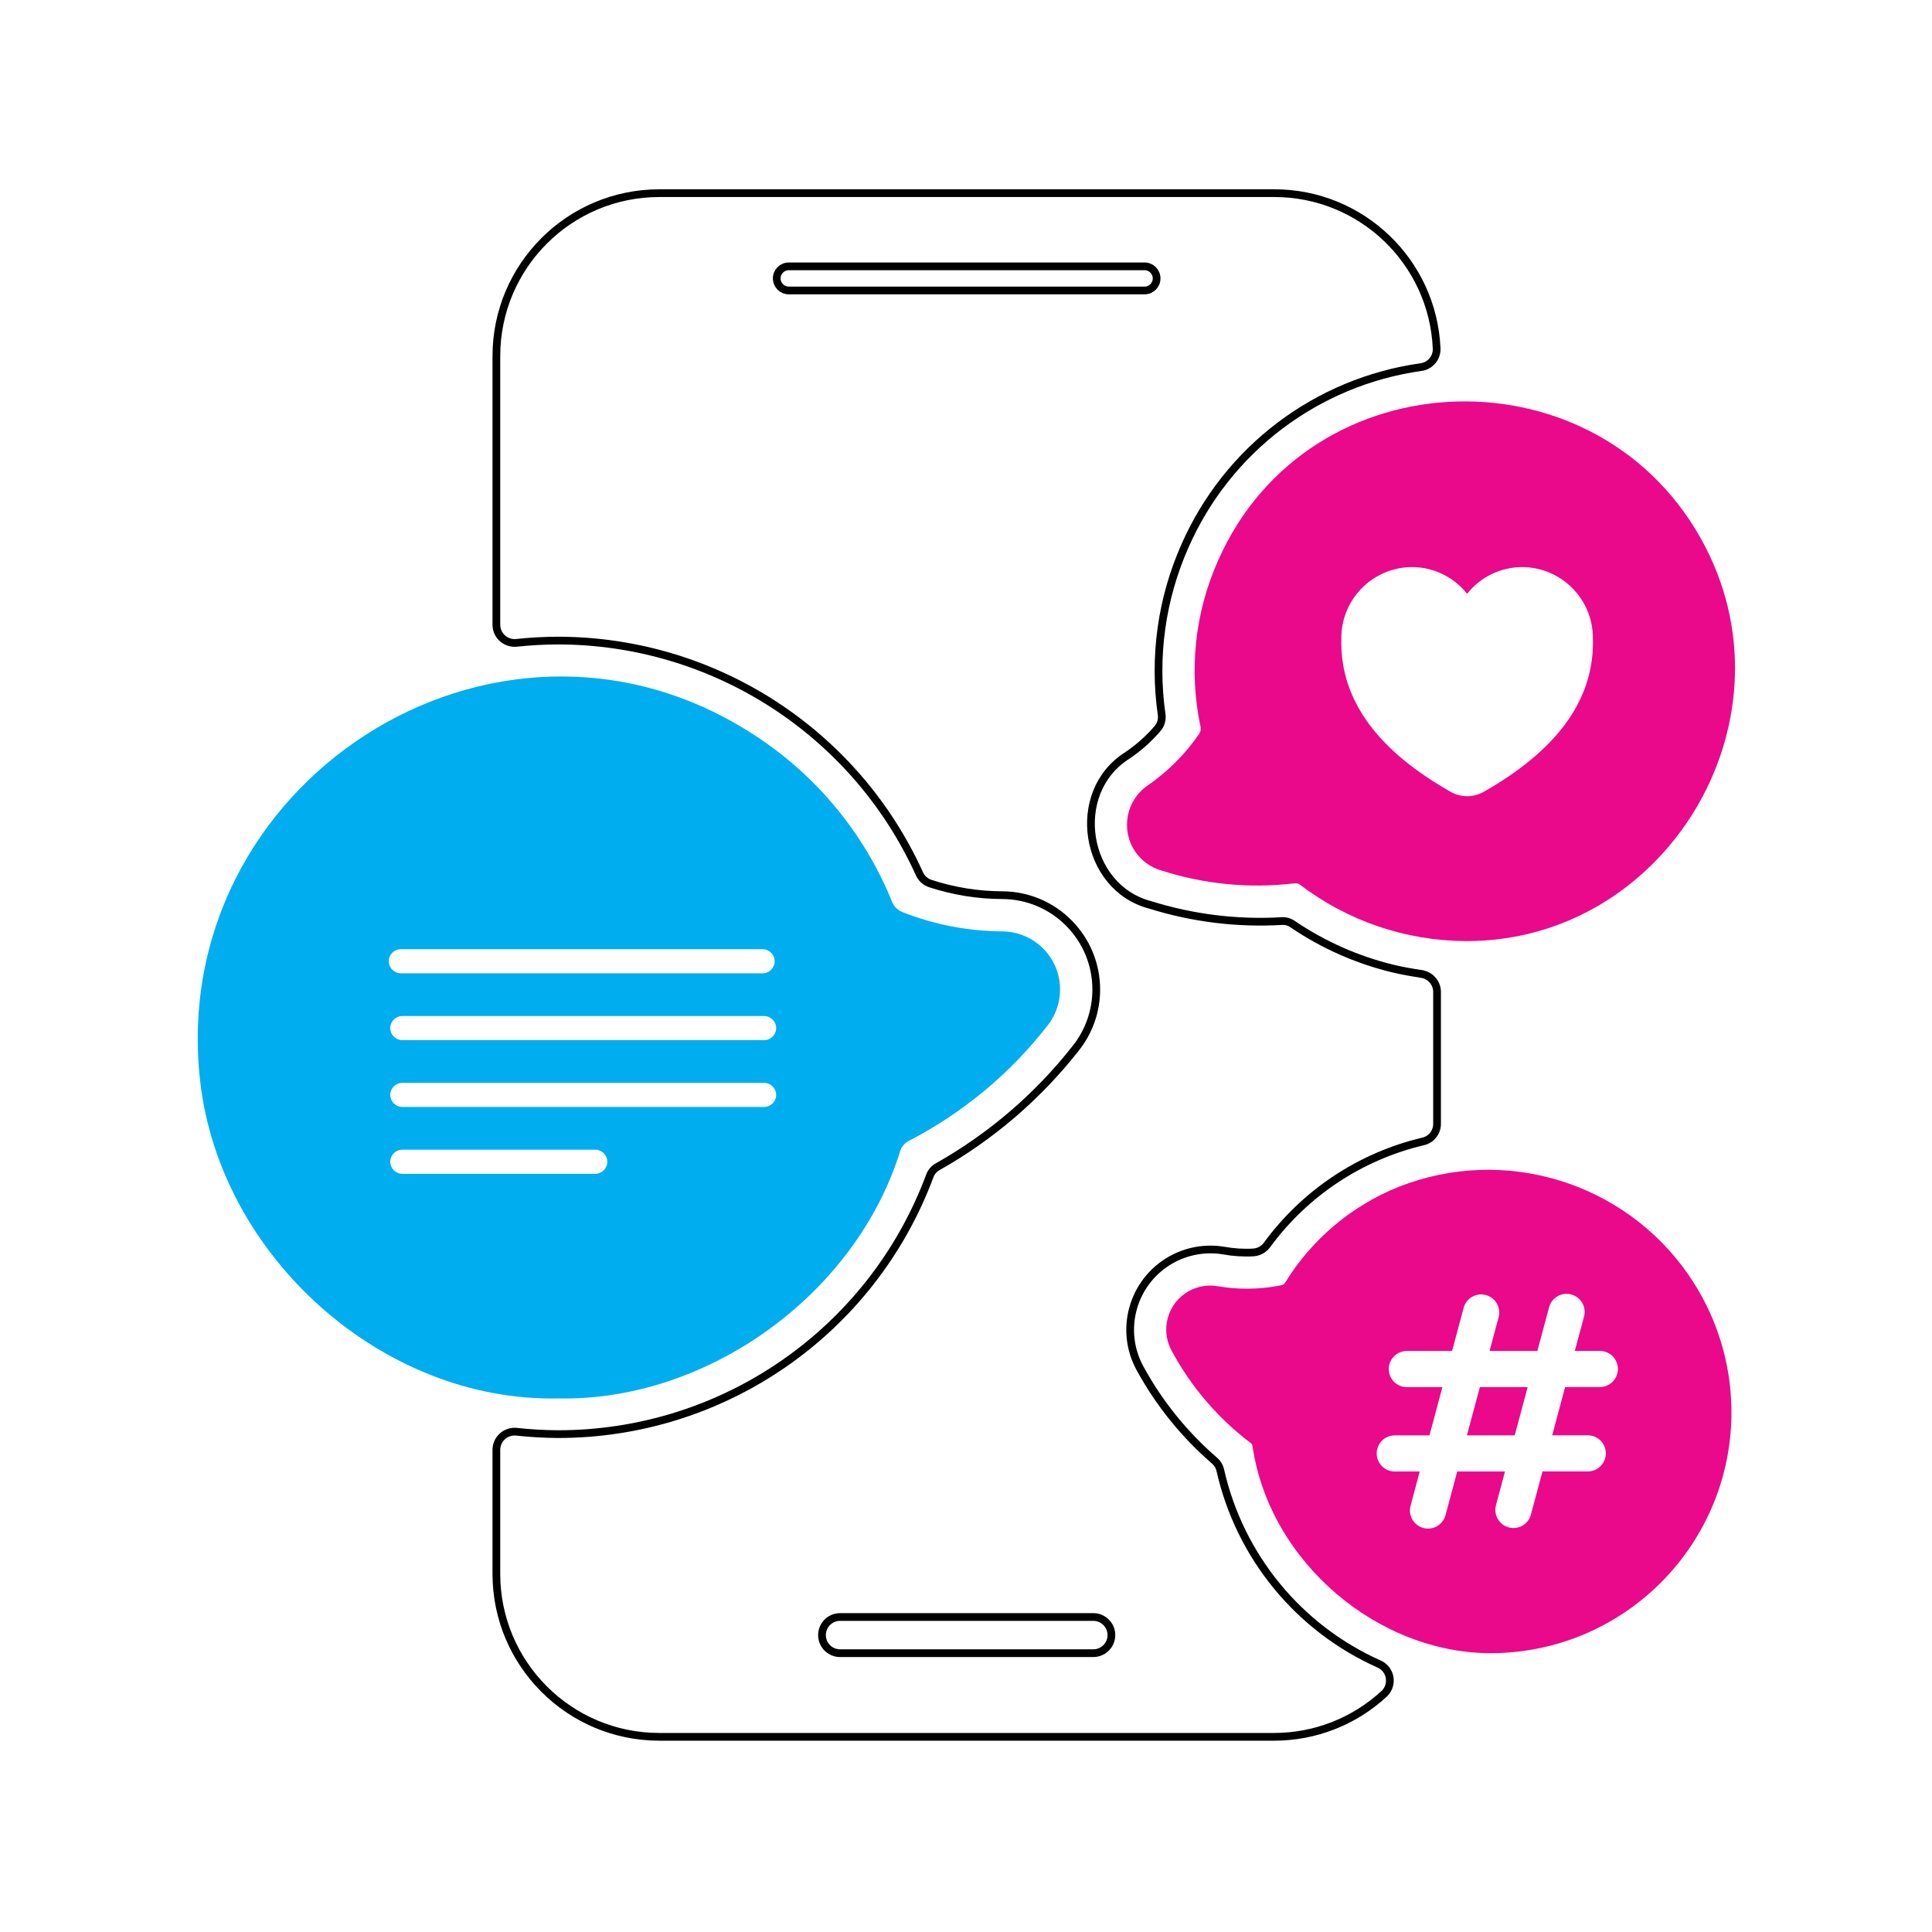
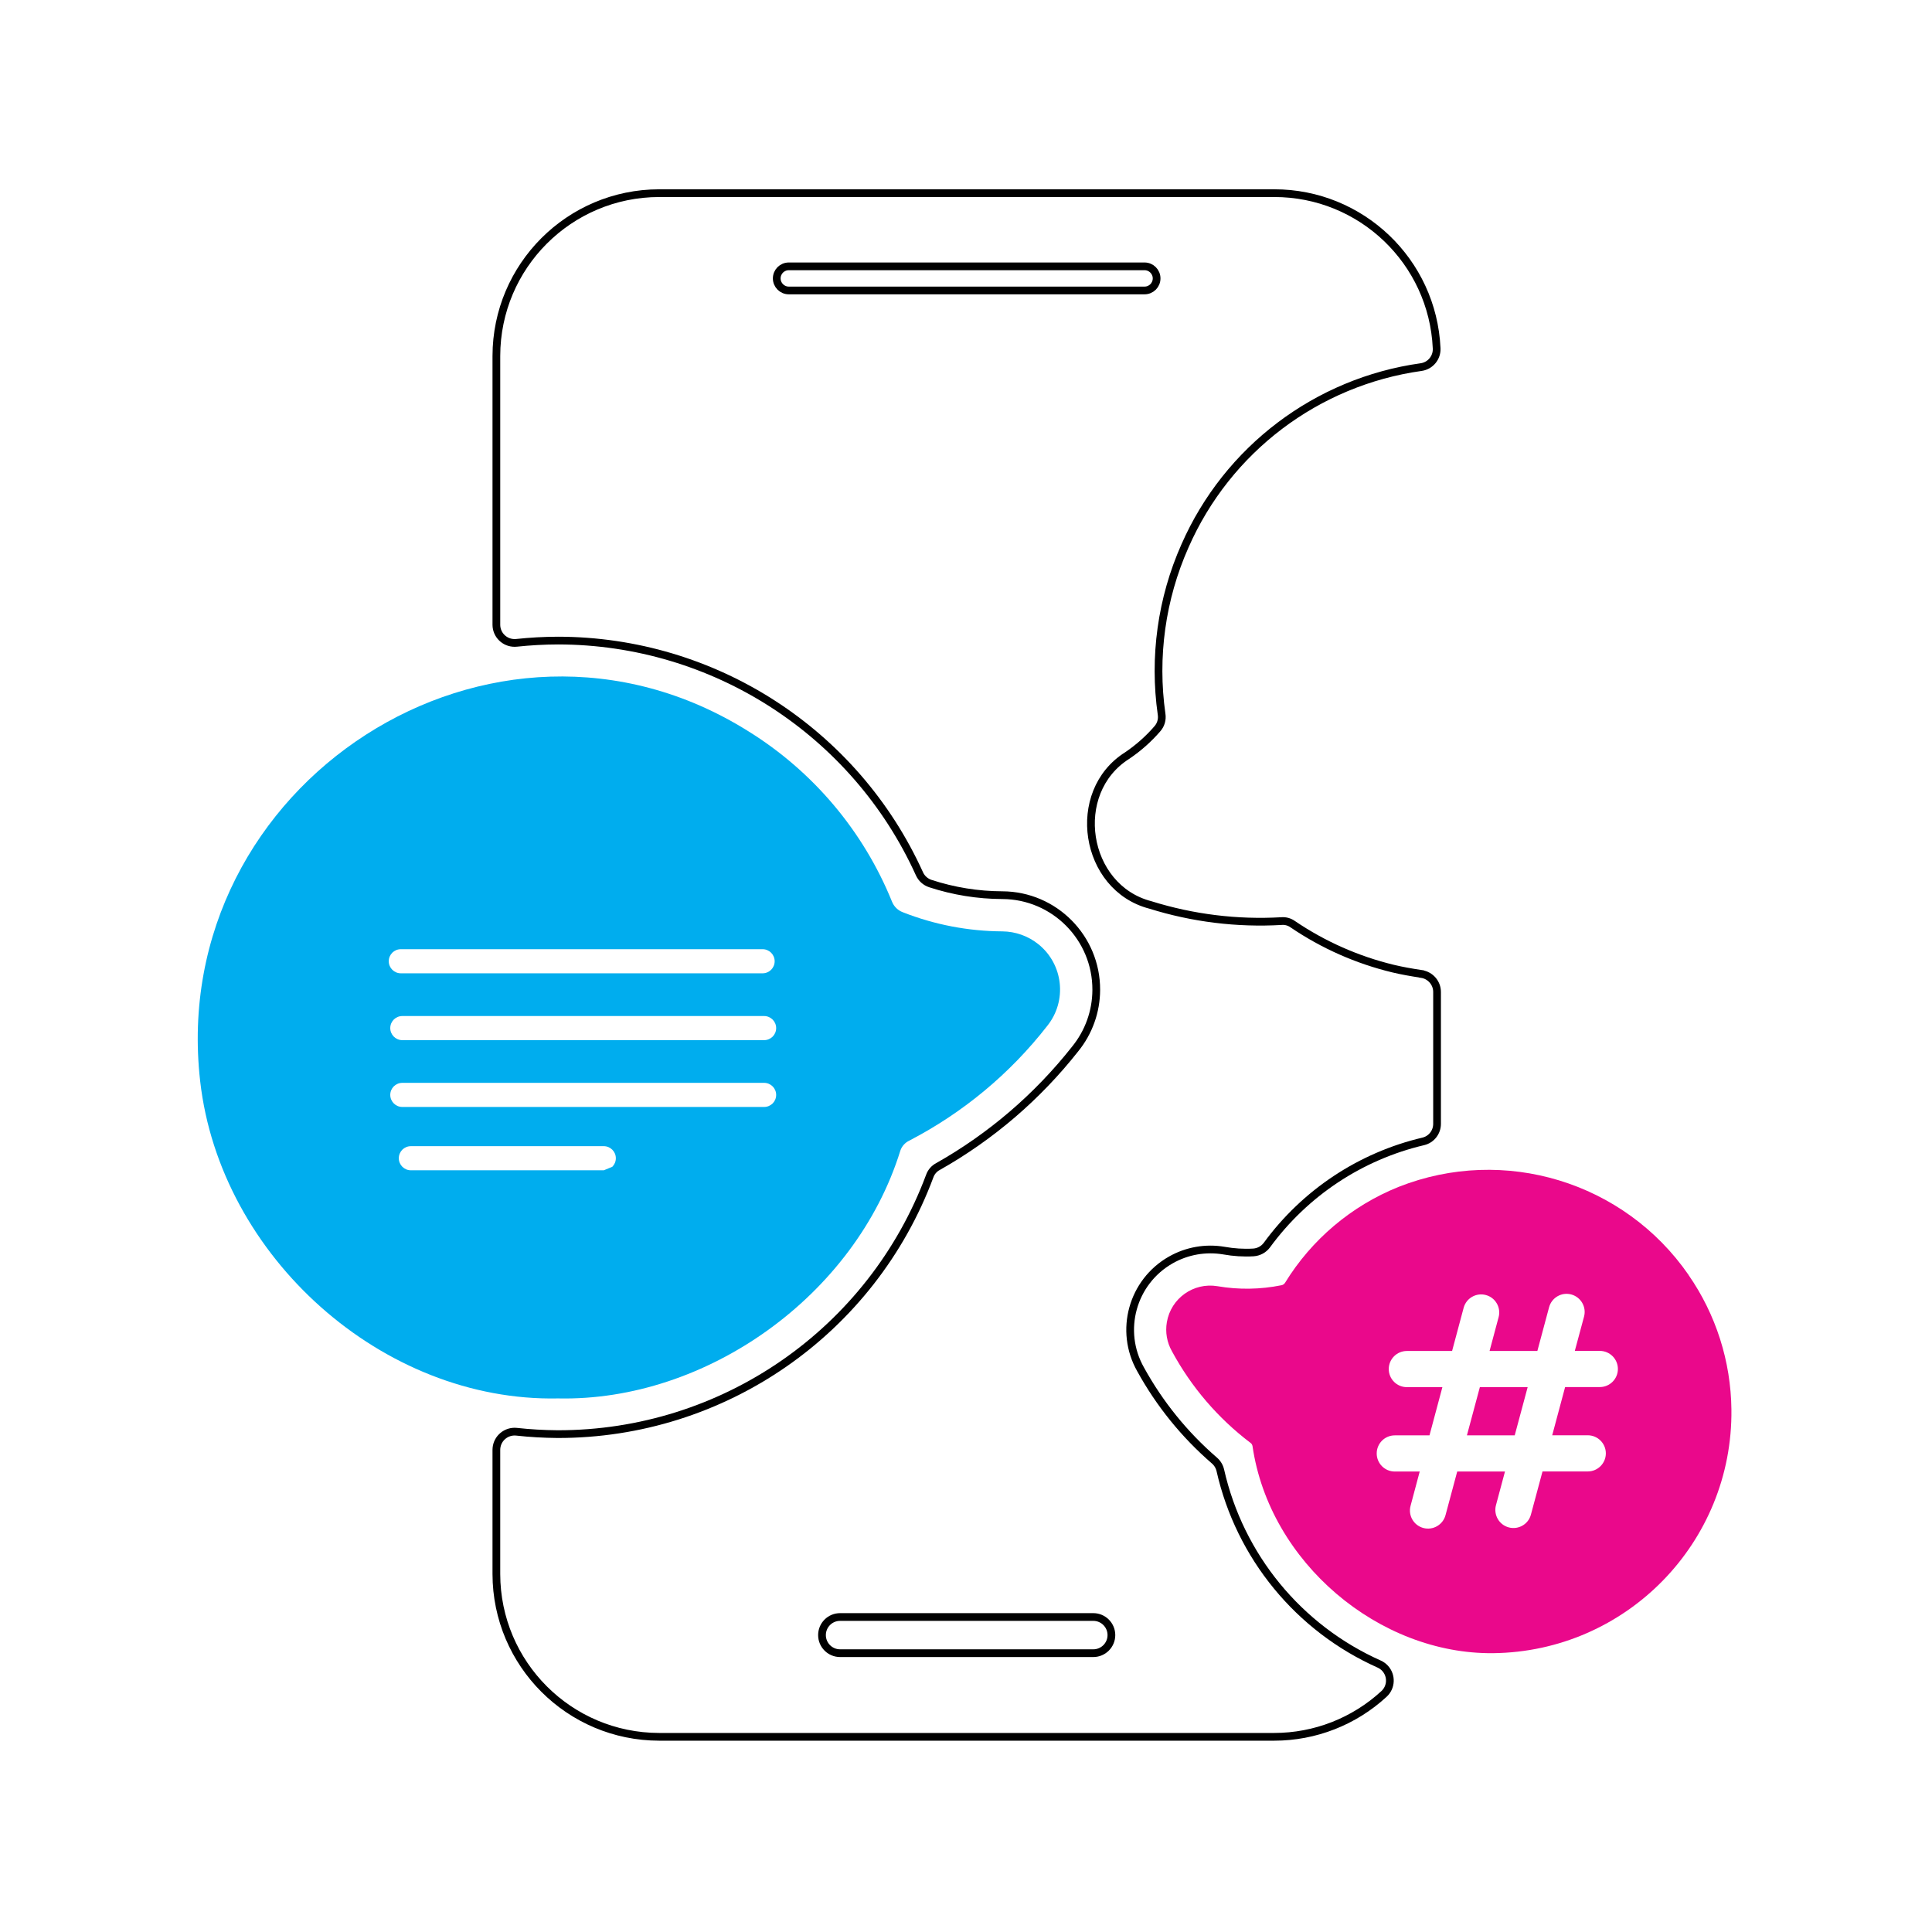
<svg xmlns="http://www.w3.org/2000/svg" id="Layer_1" version="1.1" viewBox="0 0 500 500">
  <defs>
    <style>
      .st0 {
        fill: #ea088b;
      }

      .st1 {
        fill: #00adee;
      }

      .st2 {
        fill: none;
        stroke: #000;
        stroke-miterlimit: 10;
        stroke-width: 2px;
      }
    </style>
  </defs>
  <path class="st2" d="M367.87,252.05c-2.72-.41-5.12-.84-7.33-1.37-9.28-2.24-18.07-6.13-25.97-11.49-.86-.62-1.91-.91-2.96-.81-11.46.66-22.94-.76-33.89-4.18-17.23-4.46-21.06-29.2-5.99-38.67,2.89-1.96,5.52-4.28,7.8-6.93.91-1.02,1.3-2.4,1.09-3.75-2.11-14.8-.02-29.91,6.05-43.57,10.97-24.99,34.11-42.5,61.14-46.28,2.39-.35,4.12-2.46,3.99-4.87-1.01-22.47-19.54-40.16-42.04-40.14h-159.17c-23.26.03-42.1,18.87-42.13,42.13v69.6c.02,2.61,2.16,4.7,4.77,4.67.14,0,.27,0,.41-.02,3.57-.38,7.17-.58,10.77-.59,40.31.04,76.88,23.63,93.53,60.33.54,1.22,1.58,2.15,2.84,2.56,6.02,1.97,12.3,2.98,18.63,3,13.48.06,24.36,11.05,24.3,24.53-.02,5.56-1.94,10.94-5.45,15.26-9.74,12.36-21.79,22.7-35.49,30.43-1,.52-1.77,1.4-2.15,2.47-14.99,40.24-53.44,66.88-96.37,66.79-3.55-.03-7.08-.23-10.61-.62-2.6-.25-4.91,1.65-5.16,4.25-.02.13-.02.27-.02.4v32.18c.03,23.25,18.87,42.1,42.13,42.13h159.17c10.53,0,20.68-3.96,28.43-11.11,1.9-1.76,2.02-4.71.27-6.62-.43-.46-.94-.83-1.51-1.09-20.86-9.29-36.1-27.89-41.13-50.15-.23-1-.78-1.9-1.56-2.56-7.7-6.66-14.16-14.64-19.07-23.56-5.66-9.99-2.15-22.67,7.83-28.33,4.16-2.36,9.01-3.21,13.73-2.41,2.51.45,5.06.62,7.62.47,1.39-.09,2.67-.78,3.5-1.9,9.86-13.49,24.22-23.01,40.48-26.84,2.09-.5,3.56-2.37,3.56-4.53v-34.14c0-2.33-1.72-4.31-4.03-4.65ZM204.14,75.17c-1.72,0-3.12-1.4-3.12-3.12,0-.86.35-1.64.91-2.21.57-.56,1.35-.91,2.21-.91h92.07c1.72,0,3.12,1.4,3.12,3.12,0,.86-.35,1.64-.91,2.21-.57.56-1.35.91-2.21.91h-92.07ZM282.95,427.84h-65.54c-2.59,0-4.68-2.1-4.68-4.68s2.09-4.68,4.68-4.68h65.54c2.58,0,4.68,2.1,4.68,4.68s-2.1,4.68-4.68,4.68Z" />
  <path class="st0" d="M379.64,371.46h12.37l3.35-12.48h-12.37l-3.35,12.48Z" />
  <path class="st0" d="M437.01,329.96c-16.67-24.12-47.77-33.57-75.04-22.8-12.22,4.91-22.53,13.62-29.41,24.84-.21.33-.55.55-.94.62-5.44,1.1-11.04,1.19-16.52.25-6.2-1.05-12.07,3.12-13.12,9.32-.44,2.58.02,5.24,1.32,7.52,5,9.25,11.91,17.32,20.29,23.67.3.2.5.51.56.87,4.38,30.1,32.72,53.91,62.29,53.59,34.45-.4,62.04-28.63,61.65-63.07-.14-12.45-4-24.58-11.1-34.81ZM414.03,358.97h-8.98l-3.34,12.48h9.2c2.58,0,4.68,2.1,4.68,4.68s-2.1,4.68-4.68,4.68h-11.71l-3,11.17c-.66,2.5-3.24,3.98-5.73,3.31-2.5-.66-3.98-3.24-3.32-5.73l2.34-8.74h-12.36l-3.03,11.3c-.67,2.5-3.24,3.99-5.74,3.32-2.5-.67-3.98-3.24-3.31-5.73l2.37-8.88h-6.45c-2.59,0-4.68-2.1-4.68-4.68s2.09-4.68,4.68-4.68h8.98l3.34-12.48h-9.2c-2.59,0-4.68-2.1-4.68-4.68s2.09-4.68,4.68-4.68h11.71l2.99-11.17c.67-2.5,3.24-3.98,5.74-3.31,2.5.66,3.98,3.24,3.31,5.73l-2.34,8.74h12.37l3.03-11.3c.67-2.5,3.24-3.99,5.73-3.32,2.5.67,3.99,3.24,3.32,5.73l-2.39,8.88h6.47c2.58,0,4.68,2.1,4.68,4.68s-2.1,4.68-4.68,4.68Z" />
-   <path class="st0" d="M441.38,141.61c-26.63-51.72-102.54-49.97-126.14,3.46-6.04,13.51-7.62,28.6-4.53,43.07.12.62,0,1.27-.38,1.79-3.58,5.24-8.11,9.78-13.34,13.37-5.6,3.86-7.01,11.53-3.16,17.14,1.58,2.29,3.88,3.97,6.53,4.78,11.16,3.61,22.95,4.77,34.6,3.39.54-.09,1.08.05,1.51.37,12.32,9.39,27.36,14.5,42.84,14.57,51.3.23,85.78-55.9,62.07-101.95ZM383.98,204.92c-2.66,1.51-5.91,1.51-8.57,0-18.31-10.41-28.71-23.33-28.28-39.71-.05-10.14,8.15-18.41,18.29-18.45,2.79,0,5.49.64,7.93,1.82,2.44,1.19,4.62,2.91,6.34,5.1,3.44-4.38,8.7-6.92,14.27-6.92,10.14.05,18.33,8.31,18.28,18.45,0,.35.02.69.02,1.04,0,15.89-10.36,28.48-28.28,38.68Z" />
-   <path class="st1" d="M268.73,244.36c-2.64-2.12-5.92-3.29-9.31-3.32-8.83-.05-17.57-1.72-25.79-4.96-1.25-.47-2.24-1.44-2.75-2.66-7.4-18.3-20.44-33.77-37.22-44.18-65.97-41.35-150.58,13.54-141.86,90.53,5.15,45.5,47.25,83.09,92.64,82.14,38.29.83,76.93-26.56,88.57-64.13.38-1.12,1.2-2.04,2.26-2.56,13.92-7.21,26.12-17.34,35.75-29.71,5.21-6.48,4.18-15.95-2.29-21.15ZM101.52,246.56c.57-.56,1.35-.91,2.21-.91h93.63c1.72,0,3.12,1.4,3.12,3.12,0,.86-.35,1.64-.91,2.21-.57.56-1.35.91-2.21.91h-93.63c-1.72,0-3.12-1.4-3.12-3.12,0-.86.35-1.64.91-2.21ZM156.26,302.87c-.57.56-1.35.91-2.21.91h-49.93c-1.72,0-3.12-1.4-3.12-3.12,0-.86.35-1.64.91-2.21.57-.56,1.35-.91,2.21-.91h49.93c1.72,0,3.12,1.4,3.12,3.12,0,.86-.35,1.64-.91,2.21ZM199.96,285.57c-.57.56-1.35.91-2.21.91h-93.63c-1.72,0-3.12-1.4-3.12-3.12,0-.87.35-1.65.91-2.21.57-.56,1.35-.91,2.21-.91h93.63c1.72,0,3.12,1.4,3.12,3.12,0,.87-.35,1.65-.91,2.21ZM199.96,268.28c-.57.56-1.35.91-2.21.91h-93.63c-1.72,0-3.12-1.4-3.12-3.12,0-.87.35-1.65.91-2.21.57-.56,1.35-.91,2.21-.91h93.63c1.72,0,3.12,1.4,3.12,3.12,0,.87-.35,1.65-.91,2.21Z" />
+   <path class="st1" d="M268.73,244.36c-2.64-2.12-5.92-3.29-9.31-3.32-8.83-.05-17.57-1.72-25.79-4.96-1.25-.47-2.24-1.44-2.75-2.66-7.4-18.3-20.44-33.77-37.22-44.18-65.97-41.35-150.58,13.54-141.86,90.53,5.15,45.5,47.25,83.09,92.64,82.14,38.29.83,76.93-26.56,88.57-64.13.38-1.12,1.2-2.04,2.26-2.56,13.92-7.21,26.12-17.34,35.75-29.71,5.21-6.48,4.18-15.95-2.29-21.15ZM101.52,246.56c.57-.56,1.35-.91,2.21-.91h93.63c1.72,0,3.12,1.4,3.12,3.12,0,.86-.35,1.64-.91,2.21-.57.56-1.35.91-2.21.91h-93.63c-1.72,0-3.12-1.4-3.12-3.12,0-.86.35-1.64.91-2.21ZM156.26,302.87h-49.93c-1.72,0-3.12-1.4-3.12-3.12,0-.86.35-1.64.91-2.21.57-.56,1.35-.91,2.21-.91h49.93c1.72,0,3.12,1.4,3.12,3.12,0,.86-.35,1.64-.91,2.21ZM199.96,285.57c-.57.56-1.35.91-2.21.91h-93.63c-1.72,0-3.12-1.4-3.12-3.12,0-.87.35-1.65.91-2.21.57-.56,1.35-.91,2.21-.91h93.63c1.72,0,3.12,1.4,3.12,3.12,0,.87-.35,1.65-.91,2.21ZM199.96,268.28c-.57.56-1.35.91-2.21.91h-93.63c-1.72,0-3.12-1.4-3.12-3.12,0-.87.35-1.65.91-2.21.57-.56,1.35-.91,2.21-.91h93.63c1.72,0,3.12,1.4,3.12,3.12,0,.87-.35,1.65-.91,2.21Z" />
</svg>